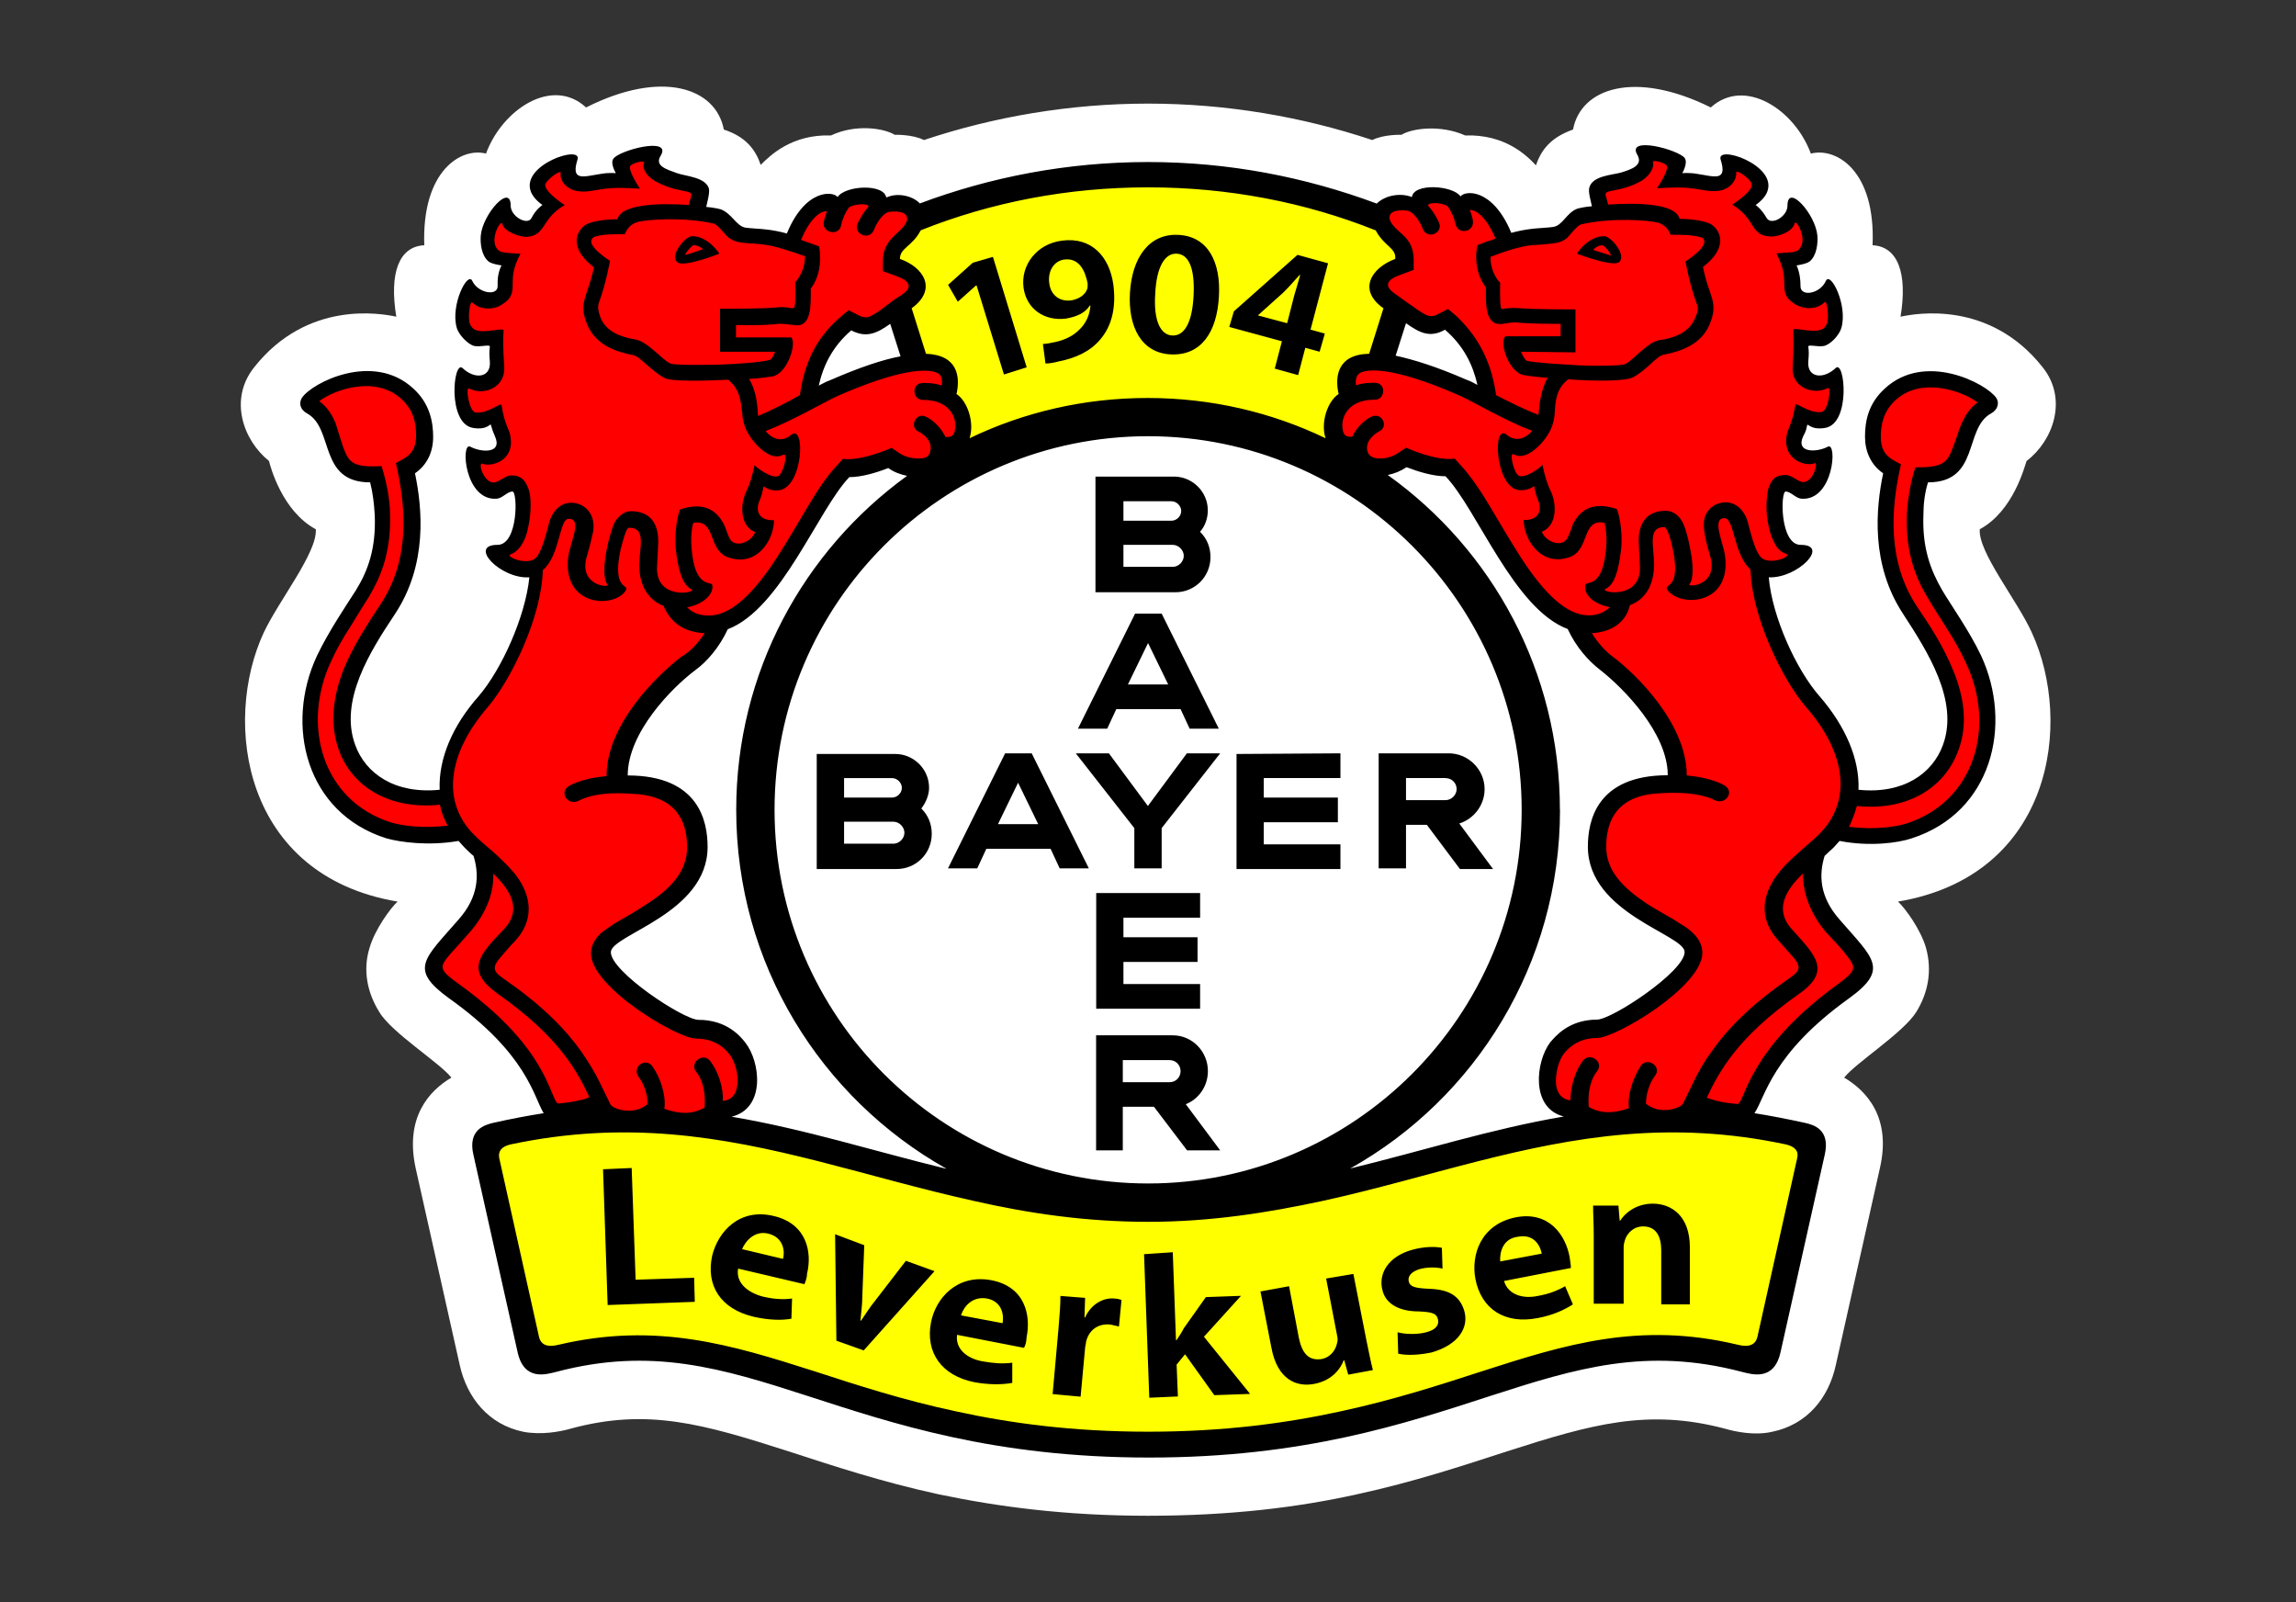
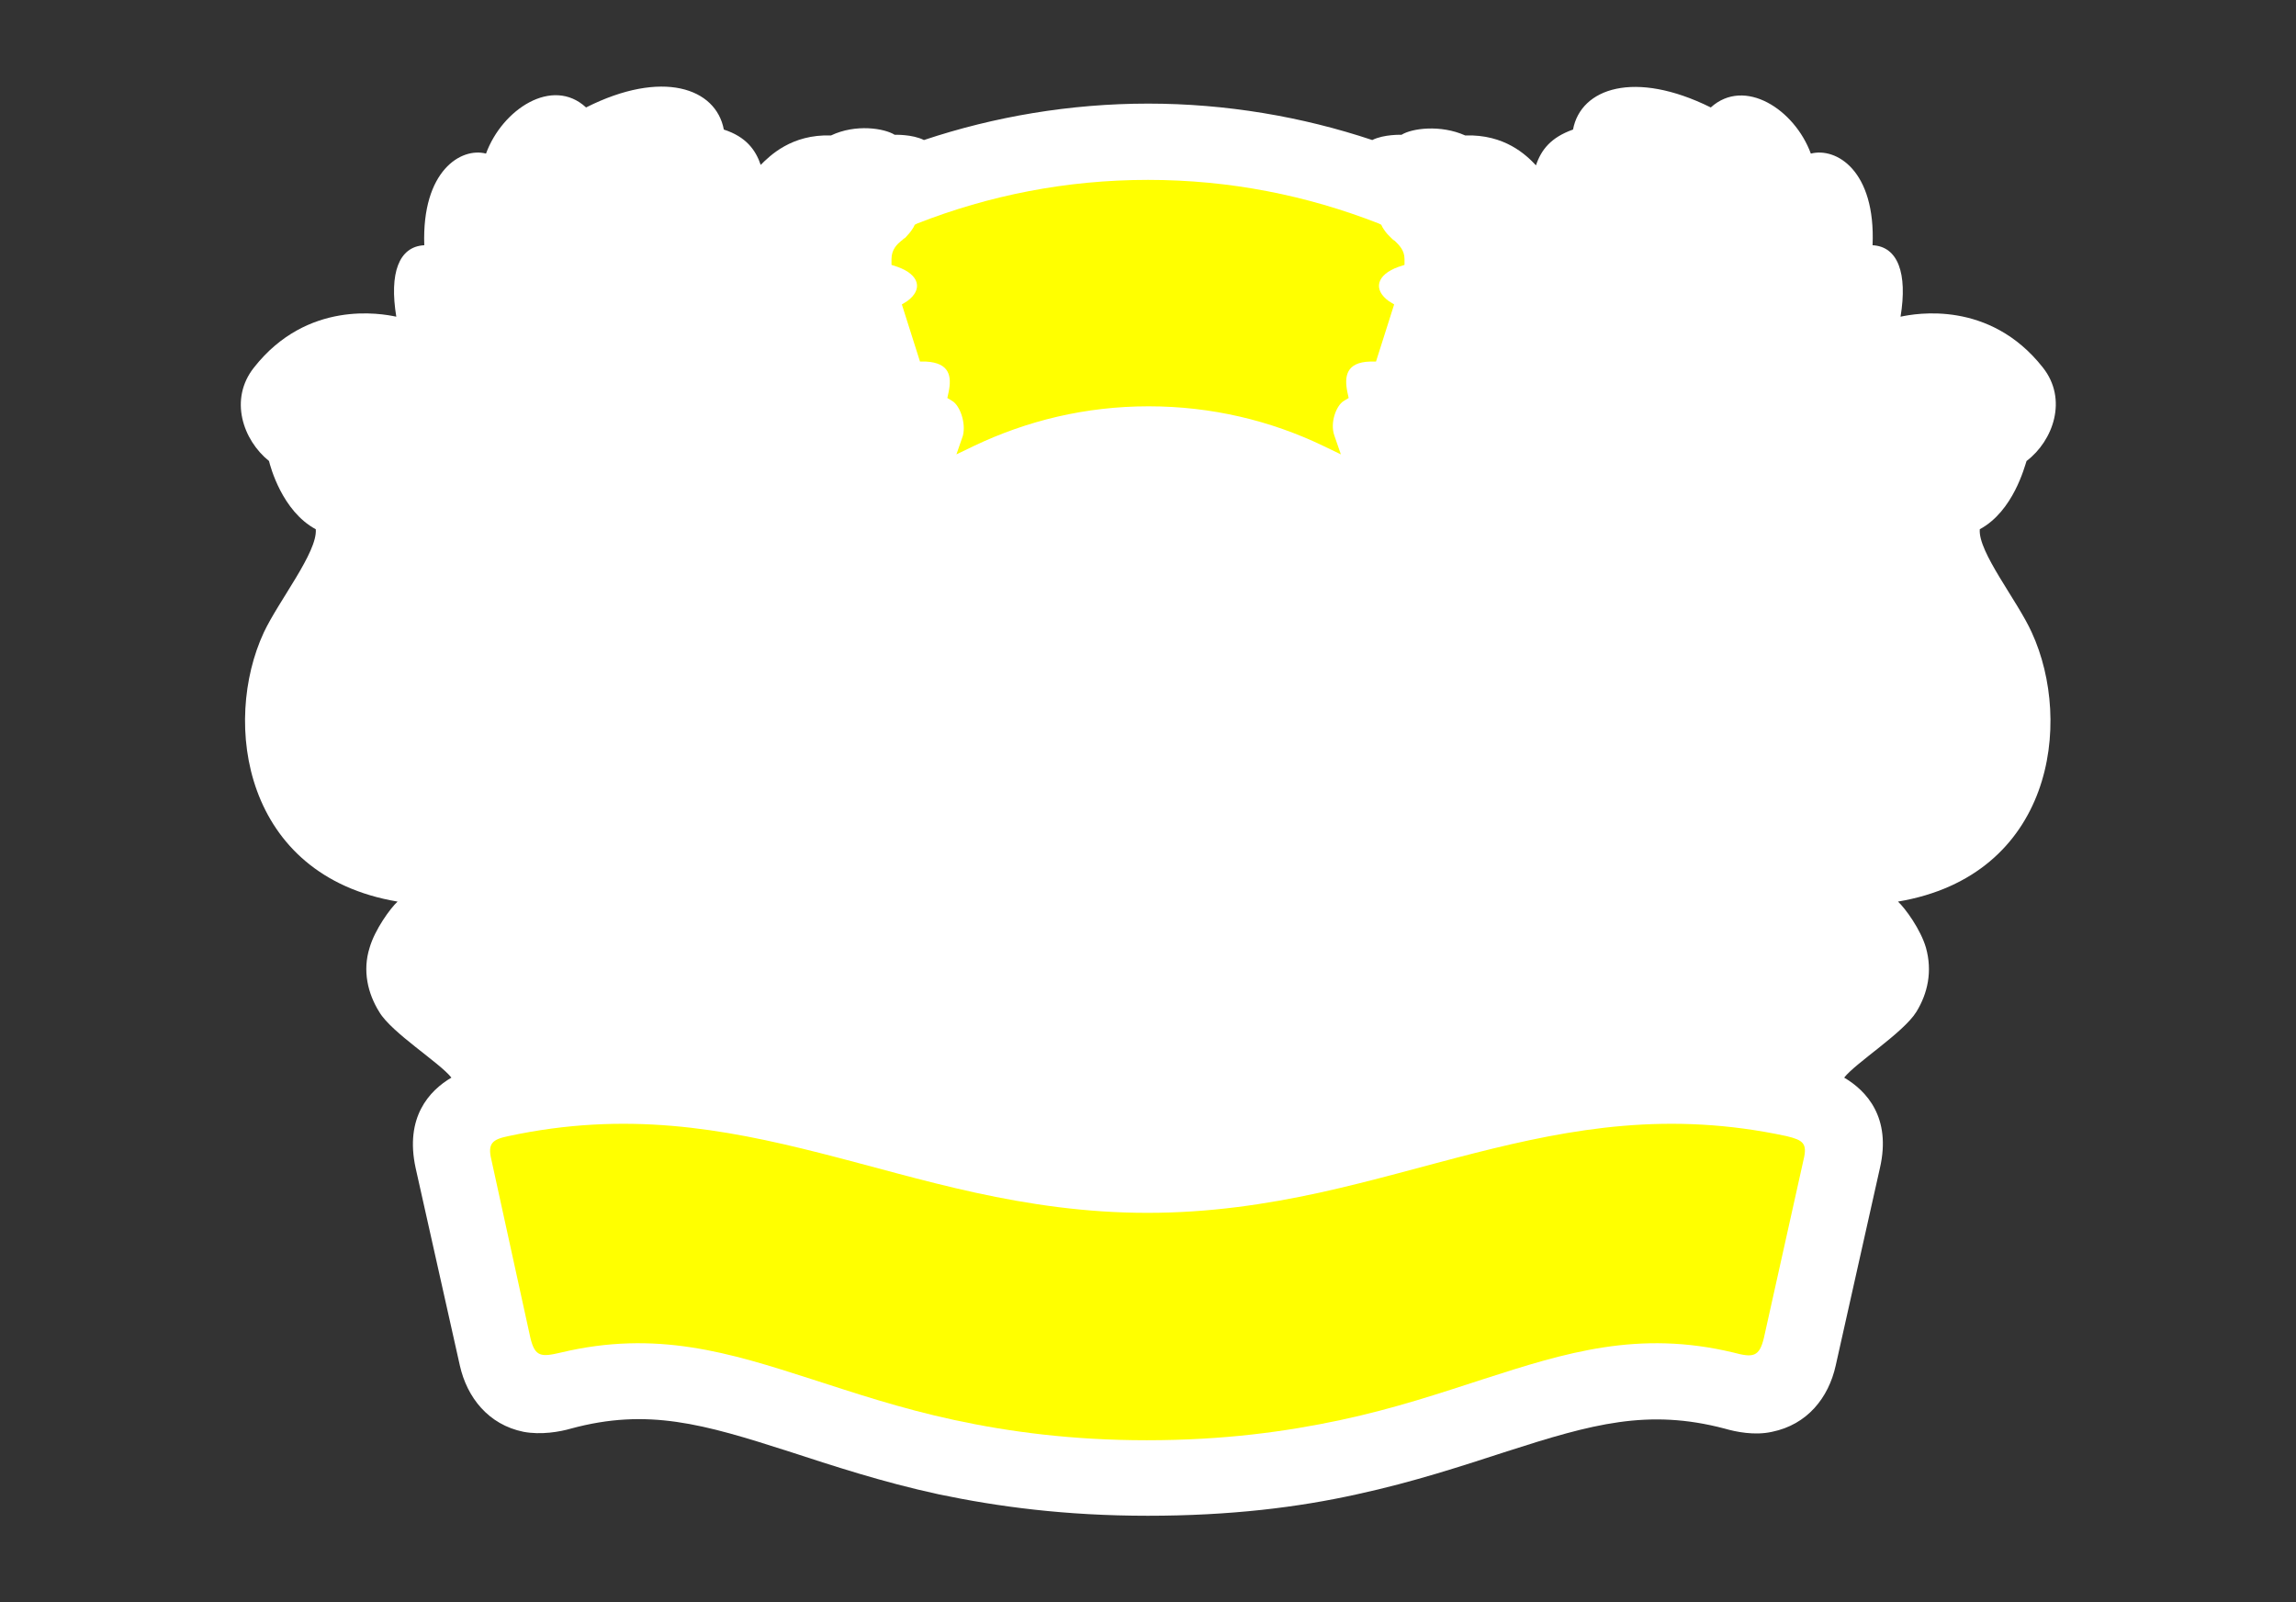
<svg xmlns="http://www.w3.org/2000/svg" id="Artwork" viewBox="0 0 215 150">
  <rect x="0" y="0" width="215" height="150" fill="#333333" stroke="none" />
  <defs>
    <style>
      .cls-1 {
        fill: #fff;
      }

      .cls-2 {
        fill: #ff0;
      }

      .cls-3 {
        fill: red;
      }
    </style>
  </defs>
  <path class="cls-1" d="M71.19,15.48c.91-.91,2.92-2.92,6.63-2.8,2.31-1.1,4.99-.67,5.96-.06,0,0,1.64-.06,2.74.49,6.57-2.19,13.69-3.41,20.99-3.41s14.42,1.22,20.99,3.41c1.1-.55,2.74-.49,2.74-.49.97-.61,3.65-.97,5.96.06,3.71-.12,5.72,1.83,6.63,2.8.49-1.46,1.4-2.62,3.47-3.35.73-3.89,5.78-5.6,12.9-2.07,3.16-2.86,7.85.18,9.37,4.32,2.37-.61,6.08,1.58,5.78,8.58,2.37.12,3.29,2.62,2.62,6.69,1.4-.3,8.33-1.58,13.32,4.75,2.37,2.98.97,6.87-1.52,8.76-.18.49-1.22,4.68-4.38,6.39-.18,2.13,3.53,6.69,4.87,9.67,3.89,8.46,1.95,22.75-12.53,25.19.67.61,2.13,2.62,2.62,4.32.61,2.19.18,4.26-.91,6.02-1.22,1.95-5.66,4.75-6.75,6.14,2.07,1.22,4.44,3.71,3.35,8.46l-4.14,18.49c-.67,3.04-2.68,5.54-5.96,6.21-1.64.37-3.41,0-4.44-.3-7.18-1.89-12.41-.43-20.38,2.13-4.14,1.34-8.7,2.86-14.05,4.02-5.48,1.22-11.86,2.01-19.59,2.01s-14.05-.85-19.59-2.01c-5.35-1.16-9.92-2.68-14.05-4.02-7.97-2.56-13.2-4.08-20.38-2.13-1.03.3-2.8.61-4.44.3-3.29-.67-5.29-3.22-5.96-6.21l-4.14-18.49c-1.03-4.75,1.28-7.24,3.35-8.46-1.1-1.4-5.6-4.2-6.75-6.14-1.1-1.76-1.58-3.89-.91-6.02.49-1.7,1.95-3.71,2.62-4.32-14.48-2.43-16.43-16.79-12.53-25.19,1.4-2.98,5.05-7.54,4.87-9.67-3.16-1.7-4.26-5.9-4.38-6.39-2.43-1.95-3.77-5.78-1.4-8.76,4.99-6.33,11.92-5.05,13.32-4.75-.67-4.08.24-6.57,2.62-6.69-.24-7,3.47-9.19,5.78-8.58,1.52-4.14,6.21-7.24,9.37-4.32,7.12-3.59,12.17-1.83,12.9,2.07,2.07.67,2.98,1.89,3.47,3.35Z" />
  <path class="cls-2" d="M89.38,132.95c-5.11-1.1-9.43-2.56-13.38-3.83-7.73-2.49-14.54-4.62-23.48-2.49-1.83.43-2.43.43-2.86-1.4l-3.65-16.67c-.37-1.52.12-1.89,1.58-2.19,11.01-2.37,20.08-.73,29.2,1.58,4.81,1.22,9.55,2.62,14.54,3.71,5.05,1.1,10.34,1.89,16.12,1.89s11.07-.79,16.12-1.89c4.99-1.1,9.73-2.49,14.54-3.71,9.13-2.31,18.19-3.95,29.2-1.58,1.52.37,1.95.67,1.58,2.19l-3.71,16.67c-.43,1.83-1.03,1.89-2.86,1.4-8.88-2.13-15.7,0-23.42,2.49-3.95,1.28-8.27,2.74-13.38,3.83s-10.95,1.89-18.13,1.89c-7,0-12.9-.79-18.01-1.89ZM89.2,37.56l-.49-.3.12-.55c.3-1.46.12-2.74-2.13-2.86h-.55l-1.7-5.35.49-.3c1.52-1.1,1.16-2.49-.91-3.22l-.55-.18v-.55c0-.91.55-1.4.91-1.7.12-.06.18-.18.3-.24s.18-.18.3-.3c.18-.18.37-.43.55-.73l.12-.24.24-.12c6.69-2.62,13.93-4.08,21.6-4.08s14.9,1.46,21.6,4.08l.24.12.12.24c.18.3.37.55.55.73.12.12.18.18.3.3s.18.18.3.24c.37.37.91.85.91,1.7v.55l-.55.18c-2.07.73-2.43,2.13-.91,3.22l.49.3-1.7,5.35h-.55c-2.25.06-2.43,1.4-2.13,2.86l.12.55-.49.3c-.67.43-1.28,2.01-.85,3.22l.61,1.76-1.64-.79c-4.93-2.37-10.46-3.71-16.36-3.71s-11.38,1.34-16.36,3.71l-1.64.79.61-1.76c.3-1.22-.3-2.8-.97-3.22Z" />
-   <path class="cls-3" d="M168.83,51.79c-.06.06-.12.12-.18.18-.61.61-1.83,1.28-2.86,1.22h-.91l.06.91c.37,3.83,2.62,8.94,4.93,11.62s3.59,5.6,3.47,8.21l-.06.73.73.06c4.44.43,7.48-1.7,8.64-4.68,1.7-4.56-1.58-9.55-3.83-12.9-2.92-4.44-2.43-9.43-1.76-12.65l.12-.55-.43-.3c-.91-.61-1.34-1.58-1.34-2.74,0-1.28.3-2.68,1.58-3.95,1.34-1.34,2.8-1.52,4.87-1.52,1.03,0,3.59,1.16,4.32,2.25v.12c0,.06-.06.12-.24.24-.85.49-1.34,1.22-1.7,1.95-.3.67-.49,1.46-.79,2.19-.49,1.28-1.1,2.19-3.1,2.19h-.61l-.18.55c-.3,1.03-.43,2.13-.49,3.22-.12,3.29.67,5.54,1.89,7.48.43.67,1.03,1.64,1.7,2.74.67,1.03,1.34,2.25,1.89,3.35,2.86,6.21.91,13.81-6.02,16-1.1.37-3.65.73-6.27.24l-.43-.06-.3.37c-.18.18-.3.37-.49.55-.24.24-.61.55-.91.85l-.18.12v.18c-.61,1.95-.43,4.26,1.58,6.57.79.91,1.46,1.64,2.01,2.31.55.67.79,1.1.91,1.46.12.49.06,1.1-1.89,2.43-4.87,3.53-6.87,6.51-7.91,8.64-.49.97-.79,1.76-1.1,2.31-.24.37-.37.43-.61.43-.97-.06-2.37-.18-3.41-.61l-.61-.24-.37.61c-.61,1.03-3.1,1.22-4.14.61l-.3-.24-.37.12c-2.07.79-3.47.67-4.32.43-.43-.12-.73-.3-.91-.43-.06-.06-.18-.12-.18-.12-3.71-.3-3.95-4.08-2.37-6.08.37-.43,1.46-1.83,3.77-1.83,1.58,0,9-4.68,9-7.12,0-.55-.37-.97-.67-1.22-.3-.3-.73-.55-1.16-.79-.85-.49-1.95-1.1-3.1-1.83-2.25-1.46-4.2-3.29-4.2-6.02,0-2.19.61-5.9,6.69-5.9h.79v-.79c0-4.38-4.44-8.82-6.63-10.46-.97-.73-2.01-1.95-2.74-3.53l-.12-.3-.3-.12c-2.25-.79-4.26-3.35-6.14-6.39-.91-1.46-1.83-3.04-2.62-4.38-.85-1.34-1.64-2.62-2.43-3.47l-.24-.24h-.37c-.97,0-2.25-.37-3.35-.79l-.37-.18-.37.24c-1.95,1.34-4.08.49-4.14-.67l-.06-.73h-.73c-1.1,0-1.58-.67-1.58-1.7-.06-1.1.49-2.19.97-2.49l.49-.3-.12-.55c-.3-1.34-.85-5.48,10.83-.37.3.12.67.3.97.49l1.46.73-.37-1.64c-.43-2.01-1.34-3.95-3.29-5.6l-.43-.37-.49.24c-.79.37-1.28.3-1.95,0-.37-.18-.73-.43-1.22-.79s-1.03-.73-1.58-1.16c-1.64-1.1-1.28-2.49.85-3.29l.55-.18v-.55c0-.43-.12-.79-.37-1.1-.12-.12-.18-.24-.3-.37s-.18-.18-.3-.3c-.12-.06-.18-.18-.3-.3s-.18-.18-.3-.3c-.18-.24-.37-.49-.55-.85-.61-1.22.73-2.62,2.43-1.83l1.1-.61s.06-.06.18-.06c.24-.12.61-.18,1.1-.12,1.03,0,1.76.37,1.89.55h1.34c-.06,0-.06.06-.12.12,0,0,.06,0,.18-.06.18,0,.43,0,.79.12.67.3,1.64,1.1,2.49,3.1l.24.67.67-.18c.61-.18,1.22-.3,1.76-.37.37-.06,1.7-.12,2.07-.18.37-.06.67-.24.91-.43.24-.18.43-.37.61-.55.06-.06.18-.18.24-.24.06-.06.12-.12.24-.18.12-.12.3-.24.43-.3.06,0,.49-.12,1.16-.18l.91-.12-.24-.85c-.06-.24-.12-.55-.18-.85,0-.12-.06-.24-.06-.37v-.12c.06-.12.18-.3.79-.49s1.28-.3,1.7-.43c.24-.06.49-.18.73-.24.24-.12.55-.24.79-.43.55-.43.85-1.1.49-1.83.18,0,.37.06.67.12.55.12,1.1.24,1.58.43.24.06.43.18.55.24.06,0,.06.06.06.06,0,.06,0,.12-.06.24-.06.18-.85,1.7-.85,1.7,0,0,1.64-.18,1.83-.18s.49,0,.79.06c.43.06.79.18,1.16.18.37.06.79.12,1.16,0,.49-.12.91-.43,1.03-1.03.06-.3.06-.61,0-.97.3.06.73.18,1.1.37,1.34.61,1.83,1.4,1.64,1.95-.18.43-.73.85-.79.85l-.91.61s.91.73.97.73c.06.06.12.06.18.18.18.18.37.37.55.73.55,1.03,1.76.67,2.25.43.49-.3,1.03-.85,1.22-1.58.61.67,1.22,1.7,1.28,2.49.06.67-.12,1.46-.43,1.7-.12.06-.73.18-.79.18l-1.16.12s.61,1.16.67,1.34c.06.24.12.61.12,1.16-.06,1.34,1.22,1.58,1.89,1.46.55-.06,1.1-.37,1.52-.79.06.12.12.18.18.37.37.85.55,2.01.3,2.86-.12.49-.85,1.16-1.03,1.16h-.3c-.12,0-.3,0-.43-.06-.18,0-.37-.06-.49-.06-.73.06-.91.49-.85.97,0,.18.06.37.06.49,0,.18,0,.37-.06.73-.18,2.43,1.89,2.43,3.22,1.7.06.37.12.79.06,1.28,0,.67-.12,1.34-.37,1.83-.24.49-.49.67-.73.73-.55.12-.79,0-.85-.06-1.03-.55-1.34-.18-1.46.43,0,.12-.06.18-.06.3-.06.12-.12.3-.18.49-.61,1.22-.06,2.19,1.03,2.37.49.12,1.1.06,1.64-.12,0,.3-.06.73-.18,1.16-.37,1.28-1.03,2.01-1.89,1.95,0,0-.06,0-.12-.06-.12-.06-.18-.12-.3-.18-.12-.12-.3-.18-.43-.24-.18-.06-.43-.18-.73-.18-.24,0-.73.18-.91.79-.06.24-.12.49-.12.73-.06.49-.06,1.22.06,1.89.06.67.24,1.4.61,2.01.3.61.91,1.16,1.76,1.16-.06.18,0,.18.06.18ZM60.97,14.38c-.3.73-.06,1.4.49,1.83.24.18.55.3.79.43.24.12.49.18.73.24.43.12,1.1.24,1.7.43.55.18.73.37.79.49v.12c0,.12,0,.24-.06.37-.06.3-.12.61-.18.85l-.24.85.91.12c.73.12,1.1.18,1.16.18.18.06.3.18.43.3.06.06.18.12.24.18.06.06.18.18.24.24.18.18.37.37.61.55s.55.37.91.43c.3.06,1.64.12,2.07.18.55.06,1.16.18,1.76.37l.67.18.24-.67c.85-2.01,1.83-2.8,2.49-3.1.37-.12.61-.18.79-.12.06,0,.12,0,.18.06,0-.06-.06-.06-.12-.12h1.34c.12-.18.85-.49,1.89-.55.43,0,.85.06,1.1.12.12.06.18.12.18.12,2.8-.18,4.14,1.22,3.53,2.43-.18.37-.37.61-.55.85-.12.12-.18.18-.3.3s-.18.18-.3.3-.24.18-.3.3c-.12.12-.24.24-.3.37-.18.3-.37.67-.37,1.1v.55l.55.18c2.13.73,2.49,2.13.85,3.29-.61.43-1.16.79-1.58,1.16-.49.37-.85.61-1.22.79-.67.3-1.22.43-1.95,0l-.49-.24-.43.37c-1.89,1.64-2.8,3.59-3.29,5.6l-.37,1.64,1.46-.73c.37-.18.67-.3.97-.49,11.68-5.11,11.13-.97,10.83.37l-.12.55.49.3c.49.3,1.03,1.4.97,2.49-.06,1.03-.49,1.7-1.58,1.7h-.73l-.06.73c-.12,1.16-2.25,2.01-4.14.67l-.37-.24-.37.18c-1.1.43-2.31.79-3.35.79h-.37l-.24.3c-.79.85-1.64,2.07-2.43,3.47-.85,1.34-1.7,2.86-2.62,4.38-1.89,2.98-3.95,5.54-6.21,6.33l-.3.12-.12.3c-.73,1.58-1.76,2.74-2.74,3.53-2.19,1.64-6.63,6.08-6.63,10.46v.79h.79c6.08,0,6.69,3.71,6.69,5.9,0,2.68-1.95,4.56-4.2,6.02-1.1.73-2.25,1.34-3.1,1.83-.43.24-.85.55-1.16.79-.3.24-.67.67-.67,1.22,0,2.43,7.42,7.12,9,7.12,2.31,0,3.41,1.34,3.77,1.83,1.58,2.07,1.34,5.84-1.76,5.84h-.3l-.3.3c-.06.06-.12.06-.18.12-.18.12-.49.3-.91.43-.85.24-2.25.37-4.32-.43l-.37-.12-.3.24c-1.03.67-3.53.49-4.14-.61l-.37-.61-.61.24c-1.03.43-2.43.61-3.41.61-.24,0-.43-.06-.61-.43-.3-.55-.61-1.34-1.1-2.31-1.1-2.13-3.04-5.11-7.91-8.64-1.95-1.4-2.01-2.01-1.89-2.43.12-.37.37-.79.91-1.46.55-.67,1.22-1.4,2.01-2.31,2.01-2.31,2.19-4.62,1.58-6.57l-.06-.24-.18-.12c-.37-.3-.67-.61-.91-.85-.18-.18-.37-.37-.49-.55l-.3-.37-.43.06c-2.68.43-5.17.12-6.27-.24-7.06-2.25-9-9.86-6.14-16,.55-1.16,1.22-2.31,1.89-3.35.67-1.1,1.34-2.07,1.7-2.74,1.22-2.01,2.01-4.2,1.89-7.48-.06-1.1-.18-2.13-.49-3.22l-.18-.55h-.61c-2.01,0-2.62-.91-3.1-2.19-.3-.73-.49-1.52-.79-2.19-.3-.73-.79-1.52-1.7-1.95-.18-.12-.24-.18-.24-.24v-.12c.73-1.1,3.29-2.25,4.32-2.25,2.07,0,3.53.18,4.87,1.52,1.28,1.28,1.58,2.68,1.58,3.95,0,1.16-.49,2.13-1.34,2.74l-.43.3.12.55c.67,3.16,1.16,8.21-1.76,12.65-2.25,3.35-5.48,8.33-3.83,12.9,1.1,3.04,4.2,5.11,8.64,4.68l.73-.06-.06-.73c-.12-2.62,1.1-5.54,3.47-8.21,2.31-2.68,4.56-7.79,4.93-11.62l.06-.91h-.91c-1.03.06-2.25-.61-2.86-1.22-.06-.06-.12-.12-.18-.18h.24c.91,0,1.46-.61,1.76-1.16.3-.61.49-1.34.61-2.01.12-.67.12-1.4.06-1.89,0-.24-.06-.49-.12-.73-.18-.61-.67-.79-.91-.79-.3,0-.55.12-.73.18-.12.06-.3.18-.43.24-.06.06-.18.12-.3.18l.12.06c-.91.06-1.58-.67-1.89-1.95-.12-.43-.18-.85-.18-1.16.55.18,1.1.24,1.64.12,1.1-.24,1.64-1.16,1.03-2.37-.12-.24-.18-.37-.18-.49-.06-.12-.06-.24-.06-.3-.12-.61-.43-.97-1.46-.43-.06.06-.3.12-.85.06-.37-.18-.61-.37-.79-.79-.24-.49-.37-1.16-.37-1.83,0-.49,0-.91.06-1.28,1.34.73,3.41.73,3.22-1.7,0-.3-.06-.55-.06-.73s0-.3.06-.49c.06-.49-.12-.91-.85-.97-.12,0-.3,0-.49.06-.12,0-.24.06-.43.06h-.3c-.24-.06-.91-.73-1.03-1.16-.24-.85-.06-1.95.3-2.86.06-.12.12-.24.18-.37.43.43,1.03.73,1.52.79.67.12,1.95-.12,1.89-1.46,0-.55.06-.91.12-1.16.06-.18.67-1.34.67-1.34l-1.16-.12c-.12,0-.73-.12-.79-.18-.3-.24-.49-1.03-.43-1.7.06-.79.67-1.89,1.28-2.49.18.67.73,1.28,1.22,1.52.49.3,1.64.67,2.25-.43.18-.37.37-.55.55-.73.06-.06.12-.12.18-.18,0-1.34-.61-1.76-.73-2.19-.18-.55.3-1.34,1.64-1.95.43-.18.79-.3,1.1-.37-.06.37-.06.67,0,.97.12.61.55.91,1.03,1.03.37.06.79.06,1.16,0,.37-.06.73-.12,1.16-.18.3-.06.55-.06.79-.06.18,0,1.83.18,1.83.18,0,0-.79-1.46-.85-1.7-.06-.12-.06-.18-.06-.24h.06c.12-.12.37-.18.55-.24.49-.18,1.03-.37,1.58-.43.18-.24.37-.24.55-.3Z" />
-   <path d="M32.14,41.88c.55,1.46.91,1.89,3.59,1.76.49,1.52.79,3.29.79,4.38.12,3.47-.73,5.78-2.01,7.91-.43.67-1.03,1.64-1.7,2.74-.67,1.03-1.34,2.19-1.83,3.29-2.74,5.9-.85,12.96,5.6,15.03.97.3,3.04.61,5.35.3-.37-.61-.61-1.28-.73-1.95-4.75.49-8.27-1.7-9.49-5.17-.91-2.56-.43-5.17.43-7.42.91-2.25,2.31-4.38,3.47-6.14,2.8-4.2,2.43-9.06,1.46-13.26.91-.49,1.89-.85,1.89-2.56,0-1.22-.24-2.37-1.34-3.41-2.49-2.31-6.39-.85-7.73.18.79.55,1.22,1.34,1.52,2.01.24.79.49,1.58.73,2.31ZM64.32,56.84c.49.49,1.1.79,2.07.79,2.01,0,4.08-1.95,6.27-5.29,1.03-1.58,2.01-3.29,2.92-4.81s1.89-3.04,2.86-4.02l.49-.55c1.76.24,4.56-1.03,4.56-1.03l.73.49c.61.43,1.46.55,2.13.49.55-.06.73-.37.79-.79.12-.85-.61-1.46-1.1-1.7-.97-.43-.24-1.89.67-1.4,0,0,1.1.43,1.83,1.89.79.06.85-.37.91-.85.12-.91-.49-2.62-2.98-2.62-1.03.06-1.16-1.52-.12-1.58,0,0,1.1-.06,1.83.24.12-.73-.12-1.1-.49-1.22-.91-.37-3.41-.37-9.25,2.19-1.34.61-4.08,2.25-6.75,3.29.61.73,1.52,1.1,2.37.37,1.4-1.16,1.16,4.87-1.1,5.17-.85.12-1.46-.37-1.46-.37,0,0-.12.73-.3,1.16-.49.97-.3,2.07,1.28,2.01,0,1.89-1.64,4.44-4.32,3.47-1.89-.67-1.1-3.59-3.22-3.22-.06,0-.3,1.03-.18,2.37.3,3.89,1.89,3.04,1.95,3.47.12.97-1.03,1.83-2.37,2.07ZM65.96,59.28c-2.13-.12-3.22-1.16-3.83-2.56-1.1-.43-2.07-1.4-2.25-3.29-.18-1.76.85-4.02-.97-4.02-.3,0-.61,1.34-.79,2.01-.91,4.2,1.1,3.1.37,4.02-1.28,1.52-5.78,1.22-5.29-3.22.12-1.28,1.4-3.65.06-3.65-.91,0-.79,3.41-2.43,4.81-.12,4.44-2.98,10.28-5.17,12.84-3.77,4.38-4.32,8.88-1.28,11.92.43.43,1.03.97,1.7,1.52.67.61,1.4,1.28,2.07,2.07,1.28,1.58,2.25,4.02.06,6.39-.55.55-.97,1.1-1.4,1.58-.97,1.1-.3,1.46.55,2.07,3.59,2.49,5.72,4.75,7.12,6.75.67.97,1.22,1.89,1.64,2.74.37.79.73,1.46,1.03,2.13.24.43,2.13,1.1,3.47,0,.06-.85-.3-1.89-.85-2.62-.61-.91.73-1.83,1.34-.91.73,1.03,1.28,2.68,1.1,3.95,1.52.55,2.74.49,3.77-.12.12-1.52-.24-2.68-.79-3.35-.67-.85.67-1.89,1.34-.97.73.97,1.22,2.43,1.16,3.71.91-.12,1.22-.67,1.34-1.4.18-1.1-.24-2.37-.73-2.98-.3-.37-1.16-1.46-3.1-1.46-1.76,0-9.86-4.81-9.86-7.97,0-.97.61-1.58.91-1.89.37-.3.85-.61,1.28-.91.85-.49,1.95-1.1,3.04-1.83,2.19-1.4,3.77-3.04,3.77-5.29,0-1.95-.61-4.62-4.56-4.99-.85-.06-3.71-.37-5.6.61-.97.49-1.83-.73-.97-1.34,0,0,1.03-.73,3.59-.97,0-4.87,4.75-9.43,6.94-11.13.97-.55,1.64-1.34,2.25-2.25ZM46.19,81.78c.06,1.7-.55,3.53-2.07,5.35-.79.91-1.46,1.64-2.01,2.25-.97,1.16-1.03,1.4.85,2.74,4.99,3.59,7.06,6.63,8.15,8.88.73,1.52.91,2.37,1.22,2.31.61-.06,1.22-.12,1.95-.3.37-.06.67-.18.91-.3-1.16-2.43-2.8-5.6-8.58-9.67-3.16-2.25-1.64-3.71.61-6.08,1.7-1.83.55-3.65-1.03-5.17ZM72.59,32.93h-5.17v-4.02s4.08,0,5.29-.12c.3-.06.79-.06,1.4.06.06,0,.3,0,.3-.12.12-.73.06-2.31.06-2.31,0,0,.91-.91.91-2.43-1.4-.49-2.8-.97-3.89-1.1-.37-.06-1.76-.12-2.07-.18-.49-.06-.91-.24-1.22-.49-.24-.18-.97-1.16-1.34-1.28-2.92-.67-6.27-.37-7.06-.18-1.03.24-1.28,1.16-1.28,1.16-.55,0-1.76,0-2.31.12-.61.12-.79.18-.85.55,0,.73,1.76,1.83,1.76,1.83,0,0-.37,2.13-1.03,3.89-.12.37-.12.73.18,1.52.49,1.1,1.64,1.7,3.22,1.95,1.16.18,2.62,2.01,3.29,2.25.43.18,3.16.12,4.2.12,2.13-.06,4.26-.24,4.99-.43.3,0,.49-.49.61-.79ZM68.21,35.55c-2.56.12-5.35.18-6.02-.18-1.4-.79-2.25-2.01-2.92-2.13-1.64-.3-3.47-.97-4.26-2.8-.91-2.13,0-2.56.61-5.41-2.01-1.52-1.95-3.04-.91-3.89.43-.37,1.76-.61,3.1-.61.37-1.46,4.02-1.52,6.69-1.34.06-.18.12-.49.18-.67.12-.37.12-.49-.49-.61-1.28-.24-2.01-.49-2.86-.97-.79-.43-1.22-1.22-1.03-1.64s-1.16,0-1.28.24c-.24.43.91,2.13.91,2.13,0,0-1.58-.12-2.56-.06-1.4.06-2.19.43-3.16.3-1.16-.12-1.83-1.03-1.7-1.7.06-.43-1.52.73-1.46,1.16.06.37.55.97,1.83,1.83-2.25,1.28-1.7,2.86-3.59,2.98-.55,0-2.07-.43-2.25-1.22-.12-.49-1.16,1.34-.55,2.25.3.49.67.43,2.25.55-.67,1.28-.73,1.89-.73,2.92s-.3,1.4-1.1,1.89c-.55.37-1.83.55-2.68-.24-.24-.24-.43,1.46-.24,1.95s.49.73,1.28.73c1.22-.06,1.89-.3,1.89-.06-.06.67-.06,1.64.06,3.41.12,1.89-1.89,2.74-3.29,2.01-.37-.18,0,2.19.61,2.25,1.22.12,2.37-1.03,2.43-.67.3,1.95.73,2.13.85,3.04.3,2.19-1.83,2.74-2.62,2.43-.55-.24.18,2.13,1.28,1.7.37-.12.91-.61,1.4-.61.79,0,1.28.3,1.64,1.34.18.55.24,1.64.06,2.86-.12.73-.24,1.46-.67,2.19-.24.43-.67.85-1.03.97-.73.18,1.22,1.03,2.13.49.79-.43,1.34-3.35,1.52-3.77.49-1.16,1.28-1.52,1.95-1.52.97,0,1.76.61,2.01,1.52.18.61.06,1.28-.06,1.64-.06.43-.49,1.89-.55,2.13-.55,2.56,2.31,2.68,2.01,2.37-.43-.49-.37-2.01,0-3.65.06-.37.43-1.7.67-2.19.49-.79,1.1-1.03,1.52-1.03,2.25,0,2.56,1.76,2.56,2.8,0,.43-.12,2.25-.12,2.56,0,3.04,3.83,2.25,3.22,1.95-.73-.37-1.22-1.52-1.46-3.77-.18-1.83.3-3.65.43-3.71,1.52-.49,3.1-.49,4.08,1.4.24.49.43,1.34.73,1.58.61.55,1.89,0,2.19-.85-1.4-.55-1.46-2.56-.79-3.89.3-.61.55-1.46.73-2.37.24.24,1.52,1.22,2.19,1.03.49-.18,1.03-2.25.49-2.01-1.1.61-2.43-.79-2.92-1.46-.24-.37-.85-1.1-.91-2.49-.12-.91-.18-2.19-1.28-3.04ZM74.9,37.01c.37-2.62,1.28-5.17,3.77-7.3l.79-.67.97.49c.49.24.79.24,1.22,0,.3-.18.67-.37,1.1-.73.49-.37,1.03-.79,1.64-1.16,1.22-.79.73-1.4-.55-1.83l-1.16-.43v-.91c0-1.4.67-2.01,1.22-2.56.12-.12,1.22-.97,1.03-1.58-.18-.73-1.7-.49-1.7-.49-.67.18-1.22,1.22-1.4,1.7-.43,1.03-1.95.37-1.52-.61,0,0,.43-.97,1.03-1.58-.06-.37-1.4-.24-1.83.06-.37.49-.67,1.22-.73,1.64-.18,1.1-1.83.79-1.64-.3,0,0,.12-.49.3-.97-.73-.06-1.7.91-2.43,2.68.55.18,1.16.43,1.7.61.24,1.46,0,2.92-.79,3.95,0,1.52.12,3.71-1.58,3.41-.37-.06-1.03-.12-1.4-.12-1.28.18-3.16.12-4.02.12v1.16h5.17c.55.55-.37,3.41-1.76,3.65-.37.06-1.16.18-2.19.24.73,1.16.79,2.62.85,3.47,1.4-.61,2.74-1.28,3.89-1.95ZM140.12,37.01c1.22.61,2.49,1.28,3.95,1.83.06-.85.18-2.25.85-3.47-.97-.06-1.76-.18-2.19-.24-1.46-.24-2.37-3.1-1.76-3.65h5.17v-1.16c-.91,0-2.74,0-4.02-.12-.37-.06-1.03.06-1.4.12-1.7.24-1.58-1.89-1.58-3.41-.79-1.03-1.1-2.49-.79-3.95.55-.24,1.1-.43,1.7-.61-.73-1.76-1.7-2.74-2.43-2.68.24.49.3.97.3.97.18,1.1-1.4,1.4-1.64.3-.06-.43-.37-1.16-.73-1.64-.43-.3-1.76-.43-1.83-.06.61.67,1.03,1.58,1.03,1.58.43,1.03-1.1,1.64-1.52.61-.18-.49-.73-1.52-1.4-1.7,0,0-1.52-.24-1.7.49-.18.61.91,1.46,1.03,1.58.55.49,1.22,1.1,1.22,2.56v.91l-1.16.43c-1.28.43-1.76,1.03-.55,1.83.61.43,1.16.85,1.64,1.16.49.37.79.55,1.1.73.49.24.73.24,1.22,0l.97-.49.79.67c2.43,2.31,3.35,4.87,3.71,7.42ZM146.81,35.55c-1.1.85-1.16,2.07-1.22,3.04-.06,1.4-.67,2.13-.91,2.49-.49.67-1.83,2.07-2.92,1.46-.49-.3,0,1.83.49,2.01.67.24,2.01-.79,2.19-1.03.18.91.43,1.76.73,2.37.67,1.34.61,3.35-.79,3.89.3.85,1.58,1.4,2.19.85.3-.24.55-1.1.73-1.58.97-1.89,2.56-1.89,4.08-1.4.12.06.61,1.89.43,3.71-.24,2.19-.67,3.41-1.46,3.77-.67.3,3.22,1.1,3.22-1.95,0-.37-.12-2.13-.12-2.56,0-1.03.3-2.8,2.56-2.8.43,0,1.1.24,1.52,1.03.3.49.61,1.83.67,2.19.37,1.64.43,3.16,0,3.65-.3.3,2.56.24,2.01-2.37-.06-.24-.49-1.7-.55-2.13-.06-.37-.18-1.03-.06-1.64.24-.91,1.03-1.52,2.01-1.52.67,0,1.46.37,1.95,1.52.18.43.73,3.35,1.52,3.77.97.55,2.86-.3,2.13-.49-.43-.12-.85-.55-1.03-.97-.37-.67-.55-1.4-.67-2.19-.18-1.16-.06-2.31.06-2.86.3-1.03.79-1.34,1.64-1.34.49,0,1.03.49,1.4.61,1.1.43,1.76-1.95,1.28-1.7-.73.3-2.86-.24-2.62-2.43.12-.91.55-1.16.85-3.04.06-.3,1.22.79,2.43.67.67-.06.97-2.43.61-2.25-1.4.73-3.47-.12-3.29-2.01.12-1.76.06-2.74.06-3.41,0-.24.67,0,1.89.06.79,0,1.1-.24,1.28-.73s0-2.19-.24-1.95c-.79.79-2.07.61-2.68.24-.79-.49-1.1-.85-1.1-1.89,0-1.1-.12-1.64-.73-2.92,1.58-.12,1.95-.06,2.25-.55.61-.91-.43-2.74-.55-2.25-.18.79-1.64,1.28-2.25,1.22-1.95-.06-1.34-1.64-3.59-2.98,1.28-.85,1.83-1.46,1.83-1.83.06-.49-1.52-1.58-1.46-1.16.06.67-.55,1.58-1.7,1.7-.97.12-1.83-.24-3.16-.3-.97-.06-2.56.06-2.56.06,0,0,1.16-1.7.91-2.13-.12-.24-1.46-.67-1.28-.24.12.43-.3,1.16-1.03,1.64-.85.49-1.58.73-2.86.97-.61.12-.61.24-.49.61.06.18.12.43.18.67,2.74-.18,6.33-.12,6.69,1.34,1.28,0,2.68.24,3.1.61,1.03.85,1.1,2.37-.91,3.89.55,2.86,1.52,3.22.61,5.41-.79,1.83-2.62,2.49-4.26,2.8-.73.12-1.52,1.4-2.92,2.13-.73.37-3.59.37-6.08.18ZM142.43,32.93c.12.3.37.79.55.85.73.18,2.86.3,4.99.43,1.03.06,3.77.06,4.2-.12.73-.3,2.13-2.13,3.29-2.25,1.58-.24,2.74-.85,3.22-1.95.37-.79.37-1.1.18-1.52-.67-1.83-1.03-3.89-1.03-3.89,0,0,1.76-1.1,1.76-1.83,0-.43-.24-.43-.85-.55-.49-.12-1.7-.12-2.31-.12,0,0-.24-.91-1.28-1.16-.79-.18-4.08-.49-7.06.18-.37.06-1.16,1.1-1.34,1.28-.3.24-.67.43-1.22.49-.3.06-1.7.18-2.07.18-1.1.12-2.49.55-3.89,1.1,0,1.58.91,2.43.91,2.43,0,0-.06,1.58.06,2.31,0,.12.18.18.3.12.61-.12,1.1-.06,1.4-.06,1.22.12,5.29.12,5.29.12v4.02l-5.11-.06h0ZM168.83,81.78c-1.58,1.52-2.74,3.35-1.03,5.23,2.19,2.43,3.77,3.89.61,6.08-5.78,4.08-7.42,7.24-8.58,9.67.24.12.55.18.91.3.73.18,1.34.24,1.95.3.3,0,.49-.85,1.22-2.31,1.16-2.25,3.22-5.29,8.15-8.88,1.83-1.34,1.76-1.58.85-2.74-.49-.67-1.22-1.4-2.01-2.25-1.52-1.89-2.07-3.71-2.07-5.41ZM149.06,59.28c.61.97,1.28,1.7,1.95,2.19,2.19,1.64,6.94,6.27,6.94,11.13,2.56.24,3.59.97,3.59.97.91.61,0,1.83-.97,1.34-1.83-.91-4.75-.67-5.6-.61-3.95.37-4.56,3.04-4.56,4.99,0,2.25,1.58,3.83,3.77,5.29,1.1.73,2.25,1.28,3.04,1.83.43.24.91.55,1.28.91.3.3.91.91.91,1.89,0,3.16-8.09,7.97-9.86,7.97-1.89,0-2.8,1.1-3.1,1.46-.49.61-.85,1.95-.73,2.98.12.67.43,1.28,1.34,1.4,0-1.28.43-2.74,1.16-3.71.67-.85,2.01.12,1.34.97-.55.67-.91,1.83-.79,3.35,1.03.61,2.25.67,3.77.12-.18-1.28.43-2.92,1.1-3.95.61-.91,2.01.06,1.34.91-.55.73-.85,1.76-.85,2.62,1.34,1.1,3.22.43,3.47,0,.3-.67.67-1.34,1.03-2.13.43-.85.91-1.76,1.64-2.74,1.4-2.01,3.53-4.26,7.12-6.75.85-.61,1.52-.97.55-2.07-.43-.49-.85-.97-1.4-1.58-2.19-2.37-1.22-4.81.06-6.39.61-.79,1.4-1.46,2.07-2.07.61-.55,1.22-1.03,1.7-1.52,3.04-3.04,2.56-7.54-1.28-11.92-2.19-2.56-5.05-8.4-5.17-12.84-1.58-1.4-1.52-4.81-2.43-4.81-1.28,0-.06,2.37.06,3.65.49,4.38-3.95,4.68-5.29,3.22-.79-.91,1.28.18.37-4.02-.12-.67-.49-2.01-.79-2.01-1.76,0-.79,2.25-.97,4.02-.18,1.89-1.1,2.86-2.25,3.29-.3,1.4-1.46,2.49-3.53,2.62ZM150.76,56.84c-1.4-.24-2.49-1.1-2.31-2.07.06-.43,1.64.43,1.95-3.47.12-1.28-.12-2.37-.18-2.37-2.13-.37-1.34,2.56-3.22,3.22-2.68.97-4.32-1.64-4.32-3.47,1.52.06,1.76-1.03,1.28-2.01-.18-.43-.3-1.16-.3-1.16,0,0-.61.49-1.46.37-2.19-.3-2.49-6.33-1.1-5.17.85.73,1.83.3,2.37-.37-2.68-1.03-5.41-2.68-6.75-3.29-5.84-2.56-8.33-2.56-9.25-2.19-.3.12-.61.49-.49,1.22.73-.3,1.83-.24,1.83-.24,1.03.06.91,1.64-.12,1.58-2.49,0-3.1,1.7-2.98,2.62.06.49.12.91.91.85.73-1.46,1.83-1.89,1.83-1.89.97-.43,1.64.97.67,1.4-.43.24-1.22.85-1.1,1.7.06.37.24.67.79.79.67.12,1.52-.06,2.13-.49l.73-.49s2.74,1.28,4.56,1.03l.49.55c.97,1.03,1.95,2.49,2.86,4.02s1.89,3.22,2.92,4.81c2.19,3.35,4.26,5.29,6.27,5.29.85,0,1.52-.3,2.01-.79ZM182.88,41.88c.3-.73.49-1.52.79-2.19s.73-1.46,1.52-2.01c-1.34-1.03-5.29-2.49-7.73-.18-1.1,1.03-1.34,2.25-1.34,3.41,0,1.7.97,2.07,1.89,2.56-.97,4.2-1.28,9.06,1.46,13.26,1.16,1.7,2.56,3.83,3.47,6.14.91,2.25,1.4,4.87.43,7.42-1.28,3.47-4.75,5.66-9.49,5.17-.18.67-.43,1.28-.73,1.95,2.31.3,4.38,0,5.35-.3,6.45-2.07,8.4-9.13,5.6-15.03-.49-1.1-1.16-2.25-1.83-3.29-.67-1.1-1.34-2.07-1.7-2.74-1.28-2.07-2.13-4.44-2.01-7.91.06-1.1.3-2.92.79-4.38,2.62,0,2.98-.43,3.53-1.89ZM107.51,134.04c7.06,0,12.9-.79,17.95-1.89,5.11-1.1,9.37-2.49,13.32-3.77,7.73-2.49,14.72-4.68,23.91-2.49q1.64.43,1.89-.79l3.71-16.67q.24-.97-1.03-1.28c-10.83-2.31-19.77-.73-28.9,1.58-4.81,1.22-9.55,2.62-14.54,3.71-5.11,1.1-10.46,1.95-16.3,1.95s-11.19-.79-16.3-1.95c-4.99-1.1-9.73-2.49-14.54-3.71-9.13-2.31-18.01-3.89-28.9-1.58q-1.22.3-1.03,1.28l3.71,16.67q.24,1.22,1.89.79c9.13-2.13,16.12,0,23.91,2.49,3.95,1.28,8.21,2.68,13.32,3.77,5.05,1.1,10.89,1.89,17.95,1.89ZM88.59,109.4c-11.74-6.63-19.65-19.16-19.65-33.58,0-12.9,6.33-24.27,16-31.27-.61-.12-1.28-.37-1.76-.73-1.1.43-2.49.85-3.65.85-2.92,3.04-6.39,12.35-11.38,14.24-.79,1.7-1.95,3.04-3.04,3.83-2.19,1.64-6.33,5.84-6.33,9.86,6.69,0,7.48,4.32,7.48,6.69,0,6.27-9.06,8.21-9.06,9.86,0,1.83,6.81,6.33,8.21,6.33,2.68,0,3.95,1.58,4.38,2.13,1.4,1.76,1.95,6.14-1.28,6.94,6.87,1.16,13.32,3.22,20.08,4.87ZM146.08,75.82c0,14.42-7.91,27.01-19.65,33.58,6.75-1.64,13.2-3.71,20.01-4.87-3.16-.79-2.62-5.17-1.28-6.94.43-.49,1.7-2.13,4.38-2.13,1.4,0,8.21-4.5,8.21-6.33,0-1.64-9.06-3.59-9.06-9.86,0-2.37.79-6.69,7.48-6.69,0-3.95-4.14-8.15-6.33-9.86-1.1-.85-2.25-2.13-3.04-3.83-5.05-1.89-8.46-11.19-11.44-14.3-1.16,0-2.56-.43-3.65-.85-.55.37-1.16.61-1.76.73,9.79,7,16.12,18.43,16.12,31.33ZM72.53,75.82c0,19.35,15.7,34.98,34.98,34.98s34.98-15.7,34.98-34.98-15.7-34.98-34.98-34.98-34.98,15.63-34.98,34.98ZM131.66,30.26l-.97,3.04c1.7.37,3.83,1.03,6.63,2.25.37.12.67.3,1.03.49-.43-1.89-1.28-3.65-3.04-5.17-1.4.79-2.37.3-3.65-.61ZM84.33,33.36l-.97-3.04c-1.28.91-2.25,1.34-3.65.61-1.76,1.52-2.62,3.29-3.04,5.17.37-.18.67-.37,1.03-.49,2.8-1.22,4.99-1.95,6.63-2.25ZM128.8,21.56c-6.57-2.62-13.75-4.02-21.29-4.02s-14.72,1.4-21.29,4.02c-.79,1.52-1.95,1.64-1.95,2.68,2.25.79,3.53,2.86,1.1,4.62l1.34,4.26c2.98.12,3.22,2.13,2.86,3.77,1.03.67,1.7,2.68,1.22,4.14,5.05-2.43,10.71-3.77,16.67-3.77s11.62,1.34,16.67,3.77c-.49-1.46.18-3.47,1.22-4.14-.37-1.64-.12-3.71,2.86-3.77l1.34-4.26c-2.43-1.7-1.16-3.77,1.1-4.62.12-1.03-1.03-1.16-1.83-2.68ZM86.1,19.06c6.63-2.49,13.87-3.89,21.41-3.89s14.72,1.4,21.41,3.89c.79-.79,2.25-1.03,3.29-.61.18-1.34,3.83-1.1,4.56-.06.37-.55,2.98-.85,4.75,3.41.67-.18,1.28-.3,1.89-.37.37-.06,1.7-.12,2.01-.18.91-.12,1.22-1.28,2.25-1.7.18-.06.67-.18,1.4-.24-.12-.55-.37-1.4-.24-1.76.3-1.1,2.13-1.16,2.98-1.4.97-.3,2.07-.67,1.52-1.64-1.1-1.83,3.89-.49,4.44.3.3.49-.24,1.4-.24,1.4,0,0,.67-.06,1.34.06,1.64.24,2.92.79,2.25-1.34-.43-1.4,5.29.49,4.38,2.98-.24.73-1.1,1.28-1.1,1.28,0,0,.55.37,1.03,1.22.43.73,1.95-.12,1.95-1.16,0-2.13,2.62.79,2.8,2.8.06.73-.06,1.89-.73,2.43-.3.24-1.22.37-1.22.37,0,0,.37.67.37,1.89-.06,1.1,1.83.79,2.37-.43.43-.97,2.07,2.25,1.46,4.38-.18.67-1.03,1.58-1.64,1.7s-1.46-.18-1.46.06c.06.49.06.67,0,1.4-.12,1.52,1.4,1.7,2.56.61.85-.85,1.46,5.17-.97,5.6-1.4.24-1.64-.49-1.7-.24-.06.24-.06.49-.37,1.03-.73,1.58,1.28,1.52,2.31.97.91-.49.55,5.11-2.49,4.87-.55-.06-.97-.67-1.46-.67s-.55,4.99,1.4,4.99c2.8,0-.3,3.16-2.98,3.04.3,3.65,2.56,8.64,4.75,11.13,2.43,2.8,3.77,5.9,3.65,8.76,4.2.43,6.94-1.52,7.91-4.2,1.52-4.14-1.46-8.76-3.71-12.23-3.1-4.68-2.56-9.98-1.89-13.2-1.16-.79-1.7-2.07-1.7-3.41,0-1.46.3-3.1,1.83-4.5,3.77-3.53,9.55-.49,10.46.85.3.43.18,1.1-.49,1.46-2.56,1.4-1.03,6.45-5.9,6.45-.3.97-.43,2.01-.43,3.04-.12,3.1.67,5.17,1.76,7.06.79,1.34,2.56,3.83,3.65,6.14,2.98,6.45,1.03,14.66-6.51,17.09-1.28.43-3.95.79-6.75.24-.18.18-.37.43-.55.61-.24.24-.55.49-.85.79-.55,1.76-.49,3.83,1.4,5.96,3.16,3.65,4.68,4.62.91,7.36-7.3,5.23-7.85,9.25-8.88,10.77,1.52.24,3.1.55,4.75.91.79.18,2.37.61,1.83,2.98l-4.14,18.49c-.61,2.74-2.68,2.07-3.65,1.83-17.82-4.68-26.4,8.03-55.48,8.03s-37.72-12.71-55.48-8.03c-.97.24-3.04.91-3.65-1.83l-4.14-18.49c-.55-2.37,1.1-2.8,1.83-2.98,1.64-.37,3.22-.67,4.75-.91-.97-1.58-1.52-5.54-8.88-10.77-3.77-2.74-2.31-3.65.91-7.36,1.89-2.13,1.95-4.2,1.4-5.96-.3-.24-.61-.55-.85-.79-.18-.18-.37-.43-.55-.61-2.8.49-5.48.12-6.75-.24-7.54-2.37-9.55-10.59-6.51-17.09,1.1-2.31,2.8-4.81,3.65-6.14,1.16-1.89,1.89-3.95,1.76-7.06-.06-1.03-.18-2.07-.43-3.04-4.87,0-3.35-5.05-5.9-6.45-.67-.37-.79-.97-.49-1.46.91-1.4,6.69-4.38,10.46-.85,1.52,1.4,1.83,3.1,1.83,4.5s-.55,2.62-1.7,3.41c.67,3.22,1.22,8.52-1.89,13.2-2.31,3.47-5.23,8.09-3.71,12.23.97,2.68,3.71,4.62,7.91,4.2-.12-2.92,1.22-6.02,3.65-8.76,2.19-2.56,4.38-7.48,4.75-11.13-2.68.18-5.78-3.04-2.98-3.04,1.95,0,1.89-4.99,1.4-4.99s-.91.61-1.46.67c-3.04.24-3.41-5.35-2.49-4.87,1.03.55,3.04.67,2.31-.97-.24-.55-.3-.79-.37-1.03-.06-.3-.24.49-1.7.24-2.43-.43-1.83-6.39-.97-5.6,1.16,1.1,2.68.91,2.56-.61-.06-.67-.06-.85,0-1.4,0-.24-.85.06-1.46-.06-.55-.12-1.46-1.03-1.64-1.7-.61-2.13,1.03-5.35,1.46-4.38.55,1.16,2.43,1.46,2.37.43-.06-1.22.37-1.89.37-1.89,0,0-.91-.12-1.22-.37-.67-.55-.79-1.7-.73-2.43.18-2.01,2.8-4.93,2.8-2.8,0,1.03,1.58,1.89,1.95,1.16.43-.85,1.03-1.22,1.03-1.22,0,0-.85-.55-1.1-1.28-.91-2.49,4.81-4.38,4.38-2.98-.67,2.13.61,1.58,2.25,1.34.67-.12,1.34-.06,1.34-.06,0,0-.55-.91-.24-1.34.49-.79,5.54-2.13,4.44-.3-.61.97.55,1.28,1.52,1.64.85.3,2.62.37,2.98,1.4.12.37-.12,1.22-.24,1.76.67.06,1.22.18,1.4.24,1.03.43,1.4,1.52,2.25,1.7.3.06,1.64.12,2.01.18.55.06,1.22.18,1.89.37,1.76-4.26,4.38-3.95,4.75-3.41.73-1.1,4.38-1.28,4.56.06.91-.49,2.43-.24,3.16.55ZM117.79,29.53l2.74.73.67-2.62c.18-.61.37-1.22.55-1.89h-.06c-.55.61-.97,1.1-1.52,1.64l-2.37,2.13h0ZM121.56,35.12l-2.19-.61.67-2.56-4.93-1.34.43-1.46,5.96-5.29,2.86.79-1.64,6.21,1.34.37-.49,1.7-1.34-.37-.67,2.56ZM109.76,31.41c1.16.06,1.89-1.22,2.01-3.77.12-2.49-.43-3.83-1.58-3.89-1.1-.06-1.89,1.22-2.01,3.71-.18,2.56.49,3.89,1.58,3.95ZM109.64,33.18c-2.74-.12-4.02-2.56-3.83-5.78s1.76-5.54,4.5-5.41c2.86.12,4.02,2.62,3.83,5.78-.18,3.29-1.64,5.54-4.5,5.41ZM99.66,24.3c-.97.12-1.58,1.1-1.4,2.25.12.97.85,1.7,2.01,1.58.79-.12,1.34-.55,1.52-1.03.06-.12.06-.3.06-.55-.24-1.28-.85-2.43-2.19-2.25ZM97.9,34.03l-.24-1.83c.3,0,.61-.06,1.16-.18.85-.18,1.64-.55,2.19-1.1.67-.61,1.03-1.4,1.1-2.31h-.06c-.43.67-1.16,1.03-2.25,1.22-1.95.24-3.65-.85-3.95-2.86-.3-2.13,1.22-4.14,3.59-4.44,2.8-.37,4.44,1.52,4.81,4.08.3,2.25-.18,3.95-1.22,5.17-.91,1.1-2.31,1.76-3.95,2.07-.43.12-.85.18-1.16.18ZM94.01,35.06l-2.56-8.33h-.06l-1.7,1.52-.91-1.58,2.31-2.07,1.89-.55,3.16,10.34-2.13.67ZM64.93,22.96c-.06,0-.55.43-.79.91.3-.06,1.03-.3,1.7-.55-.24-.18-.55-.37-.91-.37ZM67.36,23.75s-3.35,1.34-3.95.79c-.73-.67.79-2.43,1.4-2.43,1.52,0,2.56,1.64,2.56,1.64ZM147.66,23.75s1.03-1.64,2.56-1.64c.61,0,2.13,1.76,1.4,2.43-.61.49-3.95-.79-3.95-.79ZM150.09,22.96c-.37,0-.67.18-.91.43.67.24,1.4.43,1.7.55-.24-.55-.73-.97-.79-.97ZM149.24,122.06v-6.33c0-1.16-.06-2.07-.06-2.86h2.37l.12,1.4h.06c.37-.61,1.4-1.58,3.04-1.58,1.76,0,3.47,1.16,3.47,4.08v5.35h-2.68v-5.05c0-1.34-.49-2.25-1.7-2.25-.91,0-1.52.67-1.7,1.28-.06.18-.12.43-.12.67v5.29h-2.8ZM56.9,122.18l-.43-12.71,2.68-.12.37,10.46,5.48-.18.06,2.25-8.15.3ZM75.33,120.23l-6.21-1.46c-.24,1.34.91,2.25,2.31,2.62,1.03.24,1.89.3,2.74.18l-.06,1.89c-.97.18-2.19.12-3.53-.18-3.1-.73-4.5-2.92-3.89-5.72.55-2.25,2.56-4.5,5.78-3.71,3.1.73,3.59,3.41,3.1,5.41,0,.43-.18.79-.24.97ZM69.49,116.95l3.83.91c.18-.61.12-2.01-1.4-2.37-1.28-.3-2.13.73-2.43,1.46ZM78.19,115.55l2.74,1.03-.18,4.75c0,.85-.12,1.58-.18,2.31h.06c.43-.61.79-1.22,1.34-1.89l2.86-3.71,2.68.97-6.63,7.42-2.56-.91-.12-9.98ZM95.89,126.19l-6.27-1.22c-.18,1.34.97,2.25,2.43,2.49,1.03.18,1.89.24,2.74.12v1.89c-.97.18-2.19.18-3.53-.06-3.1-.61-4.62-2.8-4.08-5.6.43-2.25,2.43-4.56,5.66-3.95,3.16.61,3.71,3.29,3.29,5.35,0,.36-.12.79-.24.97ZM89.99,123.15l3.89.73c.12-.61.06-2.01-1.46-2.31-1.4-.24-2.19.79-2.43,1.58ZM98.57,130.51l.55-6.14c.12-1.4.18-2.25.18-3.04l2.31.18-.06,1.83h.06c.61-1.34,1.83-1.89,2.8-1.76.24,0,.37.06.61.12l-.24,2.49c-.24-.06-.49-.12-.79-.18-1.16-.12-1.95.49-2.25,1.46-.06.18-.06.43-.12.61l-.43,4.68-2.62-.24ZM109.82,117.25l.3,8.21h.06c.24-.37.49-.73.67-1.1l2.07-2.92,3.29-.12-3.47,3.83,4.32,5.35-3.35.12-2.74-3.83-.79.97.12,2.98-2.68.12-.49-13.44,2.68-.18ZM126.73,119.26l1.22,6.21c.24,1.16.43,2.13.61,2.8l-2.31.43-.37-1.34h-.06c-.24.67-.97,1.83-2.68,2.19-1.76.37-3.53-.43-4.08-3.35l-1.03-5.29,2.68-.49.91,4.81c.3,1.46.91,2.19,2.13,2.01.91-.18,1.34-.91,1.46-1.52.06-.18.06-.43,0-.67l-1.03-5.35,2.56-.43ZM130.93,126.74l-.06-2.01c.61.18,1.83.24,2.68,0,.97-.24,1.22-.73,1.1-1.22-.12-.55-.55-.67-1.76-.73-2.01,0-3.1-.79-3.41-1.89-.49-1.64.55-3.29,2.8-3.89,1.1-.3,2.07-.3,2.74-.18l.06,1.95c-.49-.12-1.34-.18-2.19.06-.73.24-1.1.67-.97,1.16.12.49.61.61,1.89.67,1.89.06,2.86.67,3.29,2.01.49,1.58-.49,3.22-3.04,3.95-1.16.24-2.31.3-3.1.12ZM147.11,118.71l-6.27,1.22c.37,1.28,1.76,1.7,3.16,1.4,1.03-.18,1.83-.49,2.56-.91l.73,1.7c-.85.55-1.95,1.03-3.29,1.28-3.1.61-5.29-.85-5.84-3.65-.43-2.25.49-5.11,3.77-5.78,3.16-.61,4.68,1.7,5.05,3.71.06.43.12.79.12,1.03ZM140.48,118.1l3.89-.73c-.12-.67-.67-1.89-2.25-1.58-1.4.18-1.7,1.46-1.64,2.31ZM105.2,48.75h4.5c.49,0,.91-.43.91-.91s-.43-.91-.91-.91h-4.5v1.83ZM105.2,53.07h4.62c.55,0,1.03-.49,1.03-1.03s-.49-1.03-1.03-1.03h-4.62v2.07h0ZM112.38,49.79c.61.61.97,1.4.97,2.37,0,1.83-1.46,3.29-3.29,3.29h-7.48v-10.83h7.36c1.7,0,3.16,1.4,3.16,3.16,0,.73-.24,1.46-.73,2.01ZM114.14,68.22h-2.74l-.85-1.83h-6.02l-.85,1.83h-2.74l5.35-10.77h2.49l5.35,10.77ZM107.51,60.19l-1.89,3.89h3.77l-1.89-3.89ZM111.16,70.53h3.1l-5.48,7v3.77h-2.56v-3.77l-5.48-7h3.1l3.65,4.93,3.65-4.93ZM125.52,70.53v2.31h-7.18v1.83h6.94v2.31h-6.94v2.07h7.18v2.31h-9.73v-10.77l9.73-.06h0ZM133.61,77.22h-1.95v4.08h-2.56v-10.77h6.57c1.83,0,3.35,1.52,3.35,3.35,0,1.52-1.03,2.8-2.37,3.22l3.16,4.26h-3.1l-3.1-4.14ZM135.37,72.84h-3.71v2.07h3.71c.55,0,1.03-.49,1.03-1.03,0-.61-.49-1.03-1.03-1.03ZM101.97,81.3h-2.74l-.85-1.83h-6.02l-.85,1.83h-2.74l5.35-10.77h2.49l5.35,10.77ZM95.34,73.27l-1.89,3.89h3.77l-1.89-3.89ZM79.04,74.67h4.5c.49,0,.91-.43.91-.91s-.43-.91-.91-.91h-4.5v1.83ZM79.04,78.99h4.62c.55,0,1.03-.49,1.03-1.03s-.49-1.03-1.03-1.03h-4.62v2.07h0ZM86.28,75.7c.61.61.97,1.4.97,2.37,0,1.83-1.46,3.29-3.29,3.29h-7.48v-10.77h7.36c1.7,0,3.16,1.4,3.16,3.16,0,.67-.3,1.4-.73,1.95ZM112.38,83.61v2.31h-7.18v1.83h6.94v2.31h-6.94v2.07h7.18v2.31h-9.73v-10.83h9.73ZM110.55,100.28c0-.55-.43-1.03-1.03-1.03h-4.38v2.07h4.38c.61,0,1.03-.49,1.03-1.03ZM102.64,107.7v-10.77h7.18c1.83,0,3.29,1.52,3.29,3.35,0,1.4-.85,2.62-2.07,3.1l3.22,4.32h-3.1l-3.1-4.08h-2.92v4.08h-2.49Z" />
</svg>